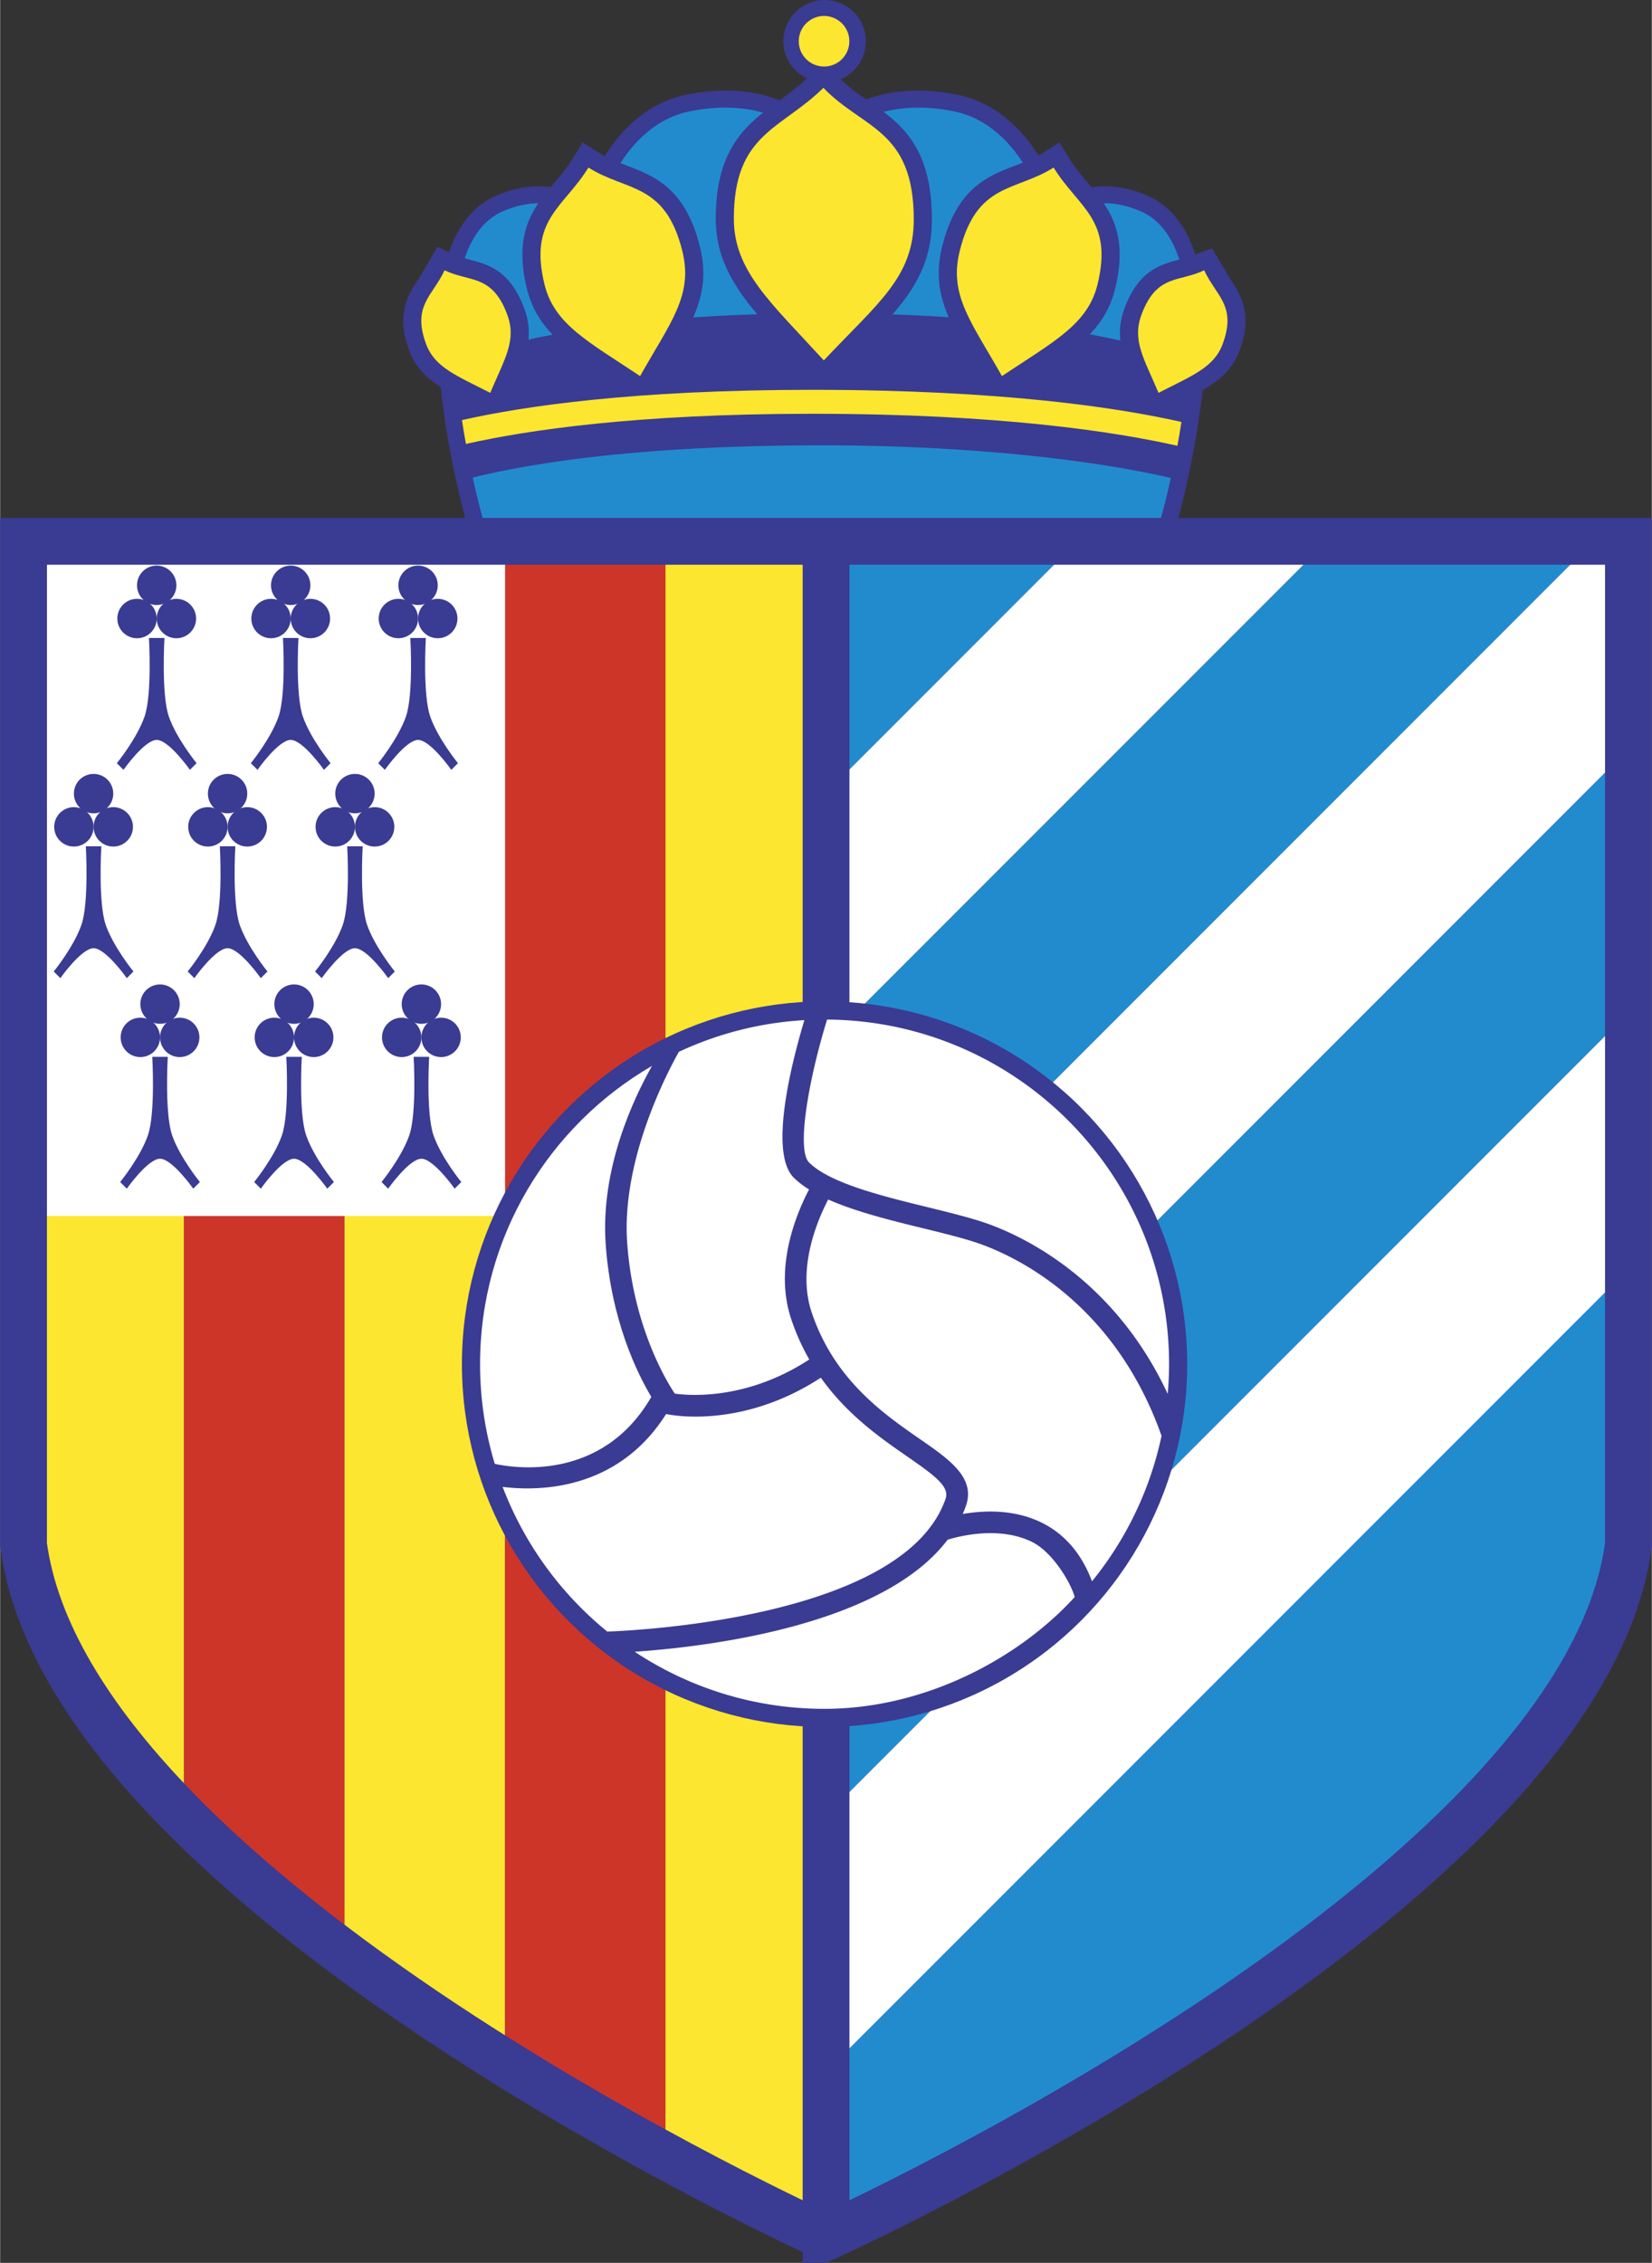
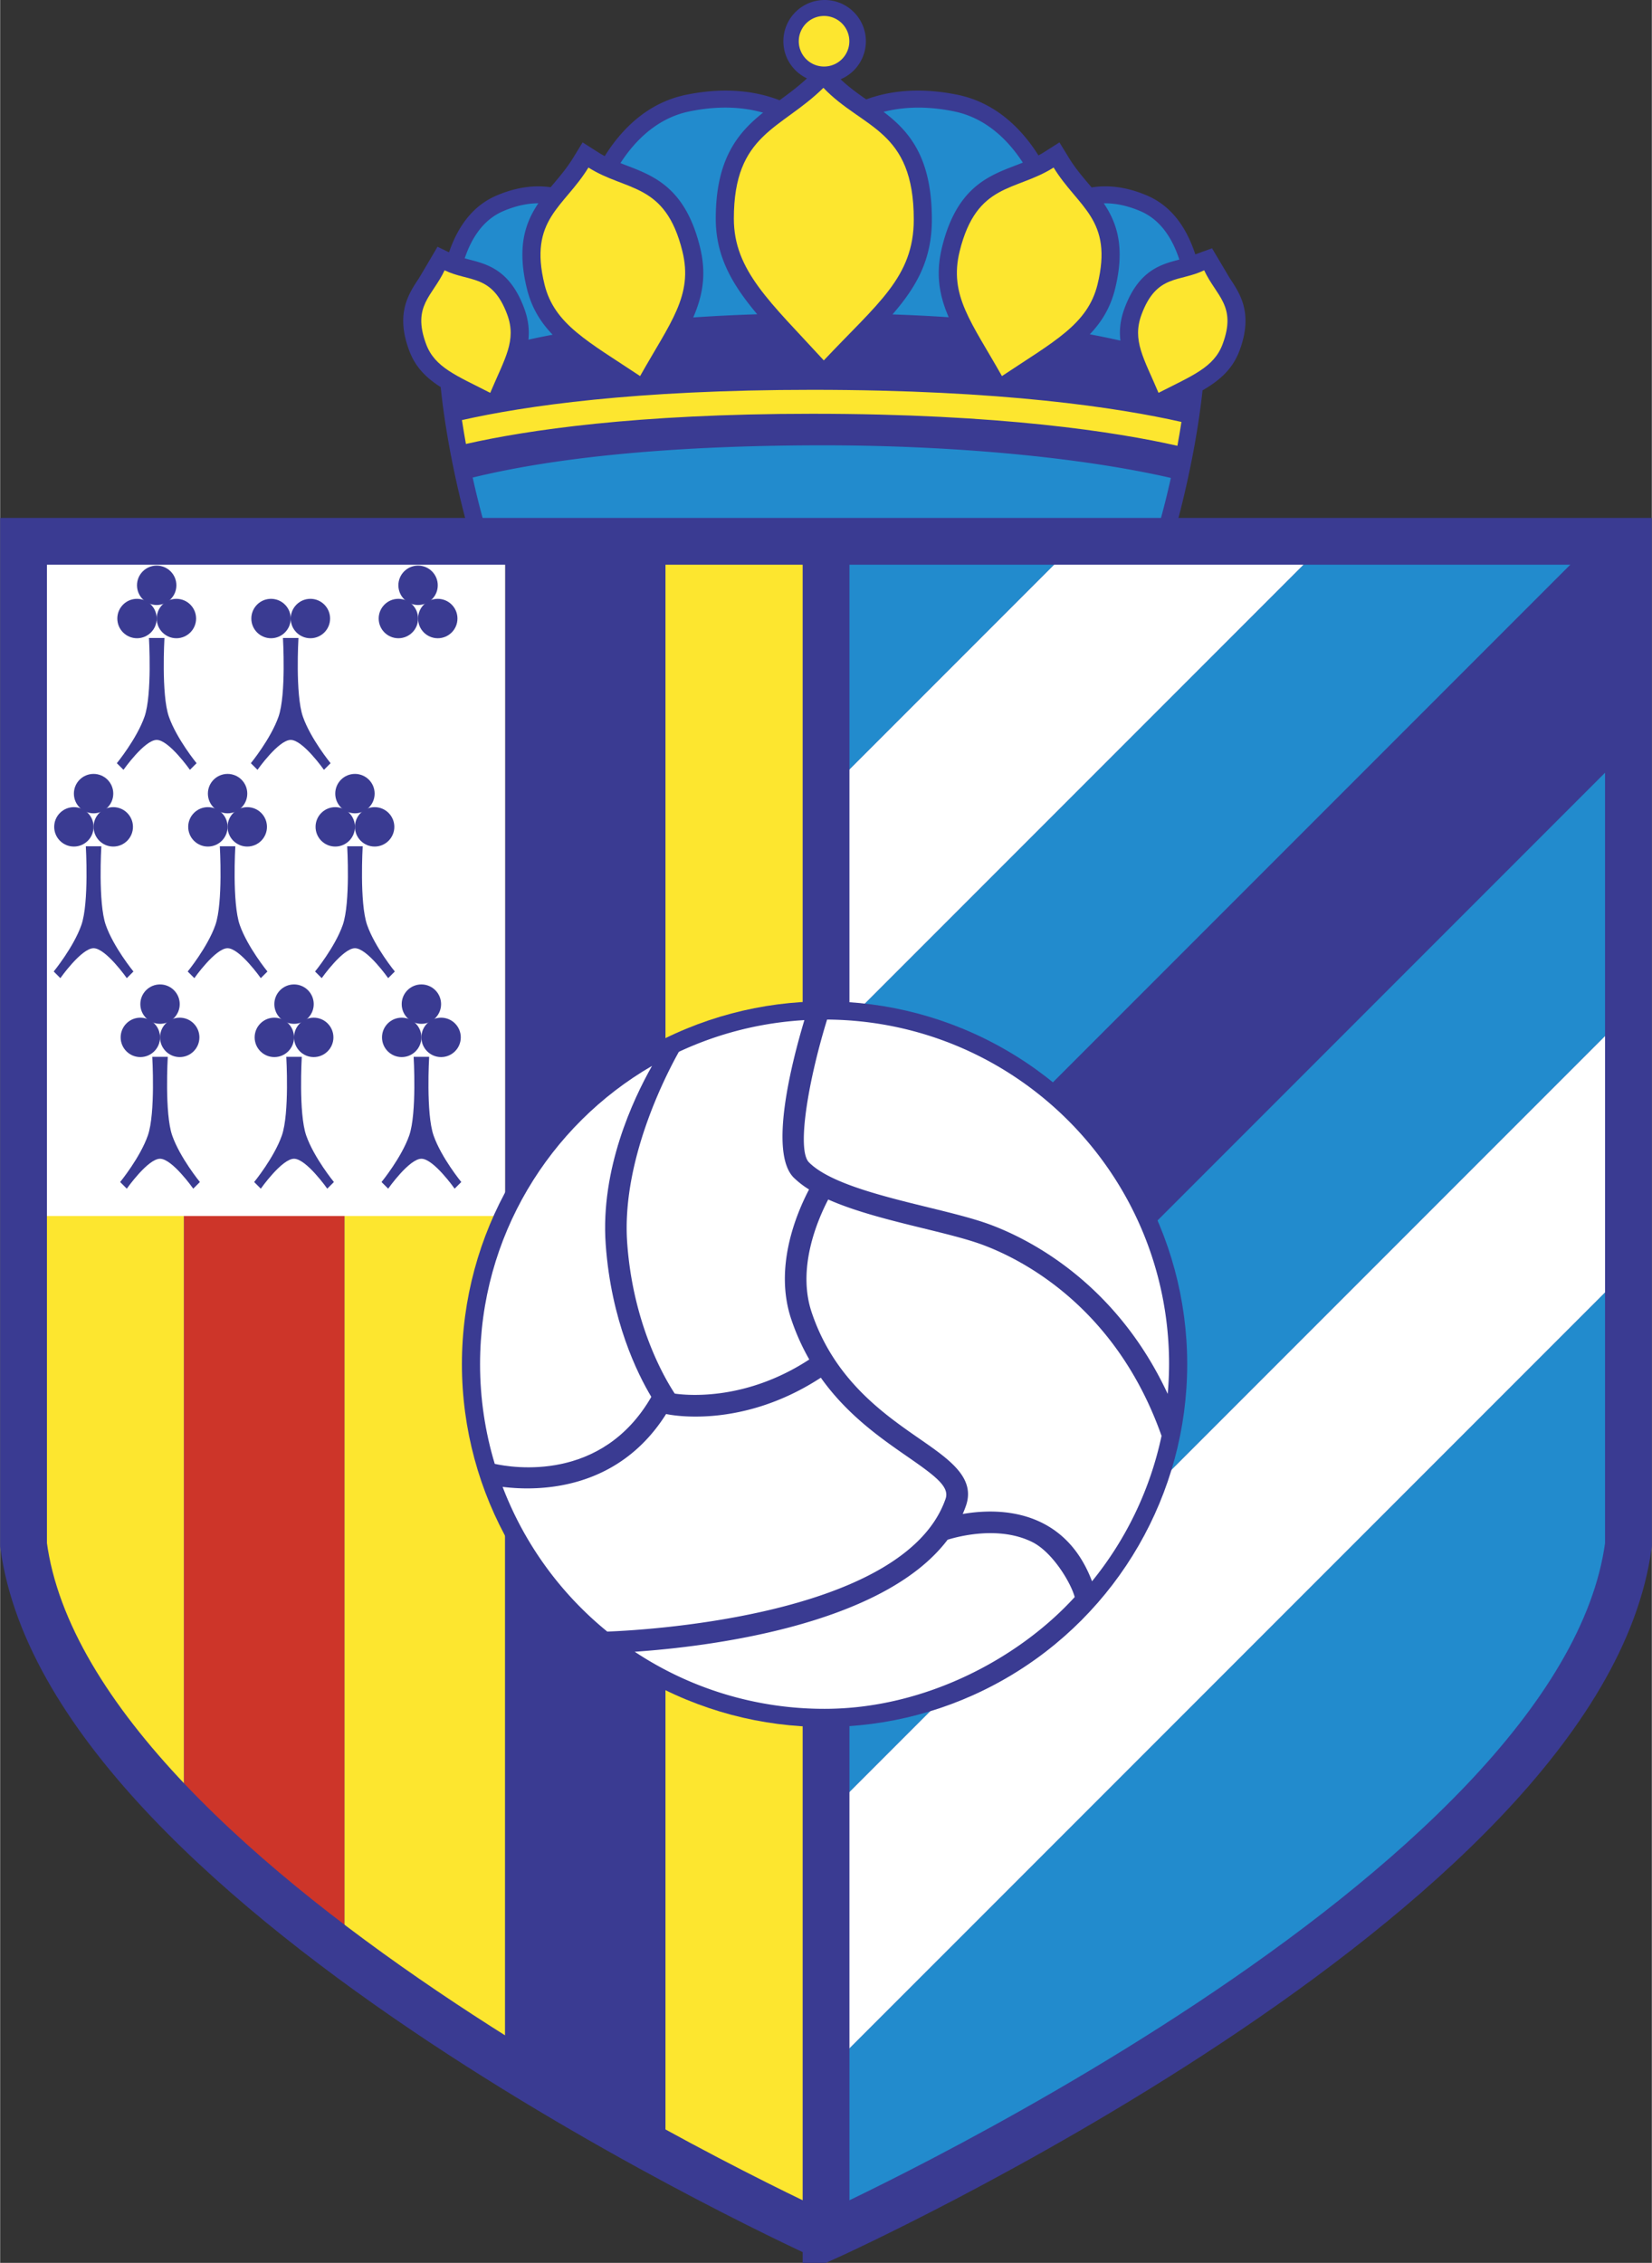
<svg xmlns="http://www.w3.org/2000/svg" width="1826" height="2500" viewBox="0 0 157.27 215.362">
  <rect x="0" y="0" width="157.27" height="215.362" fill="#333333" stroke="none" />
  <path d="M155.042 50.749H1.458v96.323l.007.05c4.462 33.464 73.904 65.164 76.859 66.497l.316.142.317-.142c2.953-1.333 72.386-33.033 76.848-66.497l.006-.05V50.749h-.769z" fill="#3a3b92" />
  <path d="M117.085 26.482l-1.691-2.849-1.504.543c-.03.014-.061.021-.091.035-.841-2.579-2.278-4.609-4.588-5.599-2.142-.918-3.921-.996-5.285-.773-.111-.134-.225-.267-.336-.398-.62-.735-1.261-1.496-1.811-2.395l-.916-1.495-1.479.941a8.525 8.525 0 0 1-.518.299c-1.503-2.382-3.958-5.009-7.722-5.774-3.71-.754-6.558-.334-8.681.442-.856-.595-1.671-1.187-2.437-1.915A3.925 3.925 0 0 0 78.502 0a3.926 3.926 0 0 0-3.926 3.926c0 1.564.922 2.904 2.247 3.535-.854.791-1.741 1.45-2.607 2.079-2.144-.826-5.054-1.302-8.887-.522-3.797.772-6.263 3.439-7.761 5.838a8.16 8.16 0 0 1-.629-.363l-1.479-.941-.916 1.495c-.551.898-1.192 1.659-1.812 2.395l-.316.377c-1.347-.196-3.081-.095-5.157.794-2.25.964-3.67 2.919-4.52 5.403l-1.095-.533-.89 1.516-.881 1.485c-.688 1.034-1.493 2.244-1.493 4.052 0 .806.16 1.731.562 2.814.598 1.61 1.647 2.627 3.005 3.492.785 7.635 2.946 14.678 2.946 14.678h66.685s2.098-6.854 2.91-14.368c1.607-.936 2.858-1.993 3.528-3.802 1.304-3.511.065-5.372-.931-6.868z" fill="#3a3b92" />
  <path d="M17.508 172.921V51.519H2.228v95.502c1.186 8.899 7.158 17.731 15.28 25.9z" fill="#fde62f" />
  <path d="M32.789 185.968V51.519H17.508v121.403c4.569 4.593 9.819 8.976 15.281 13.046z" fill="#cd3529" />
  <path d="M48.07 196.336V51.519H32.789v134.449c5.036 3.753 10.249 7.235 15.281 10.368z" fill="#fde62f" />
-   <path d="M63.35 205.208V51.519H48.07v144.817a293.406 293.406 0 0 0 15.28 8.872z" fill="#cd3529" />
  <path d="M63.35 51.519v153.689c8.983 4.868 15.28 7.71 15.28 7.71v-161.4H63.35z" fill="#fde62f" />
  <path fill="#228bcd" d="M78.64 51.519v23.944l23.943-23.944z" />
  <path fill="#fff" d="M102.583 51.519L78.64 75.463v23.759l47.703-47.703z" />
  <path fill="#228bcd" d="M126.343 51.519L78.64 99.222v25.386l73.09-73.089z" />
-   <path d="M155.042 51.519h-3.312l-73.09 73.09v23.11l76.402-76.402V51.519z" fill="#fff" />
  <path d="M155.042 71.316L78.64 147.718v25.062l76.402-76.402V71.316z" fill="#228bcd" />
  <path d="M155.042 96.378L78.64 172.78v24.411l76.402-76.401V96.378z" fill="#fff" />
  <path d="M78.64 197.191v15.728s71.946-32.472 76.402-65.897v-26.231l-76.402 76.4z" fill="#228bcd" />
  <path fill="none" stroke="#3a3b92" stroke-width="4.455" d="M78.64 212.918V51.519" />
  <path fill="#fff" d="M2.232 51.514h45.843v64.217H2.232z" />
  <g fill="#3a3b92">
    <circle cx="13.031" cy="58.868" r="1.875" />
    <circle cx="16.781" cy="58.868" r="1.875" />
    <circle cx="14.905" cy="55.705" r="1.875" />
    <path d="M16.065 68.206c-.738-2.109-.421-7.487-.421-7.487h-1.476s.316 5.378-.422 7.487-2.636 4.429-2.636 4.429l.632.633s2.003-2.848 3.164-2.848c1.16 0 3.164 2.848 3.164 2.848l.633-.633c-.001 0-1.899-2.32-2.638-4.429z" />
  </g>
  <g fill="#3a3b92">
    <circle cx="25.791" cy="58.868" r="1.875" />
    <circle cx="29.541" cy="58.868" r="1.875" />
-     <circle cx="27.665" cy="55.705" r="1.875" />
    <path d="M28.826 68.206c-.738-2.109-.422-7.487-.422-7.487h-1.477s.317 5.378-.421 7.487-2.636 4.429-2.636 4.429l.632.633s2.003-2.848 3.164-2.848c1.16 0 3.164 2.848 3.164 2.848l.633-.633c-.001 0-1.9-2.32-2.637-4.429z" />
  </g>
  <g fill="#3a3b92">
    <circle cx="37.918" cy="58.868" r="1.875" />
    <circle cx="41.668" cy="58.868" r="1.875" />
    <circle cx="39.793" cy="55.705" r="1.875" />
-     <path d="M40.953 68.206c-.738-2.109-.421-7.487-.421-7.487h-1.477s.317 5.378-.421 7.487c-.739 2.109-2.637 4.429-2.637 4.429l.633.633s2.003-2.848 3.164-2.848 3.164 2.848 3.164 2.848l.633-.633c-.001 0-1.9-2.32-2.638-4.429z" />
  </g>
  <g fill="#3a3b92">
    <circle cx="7.02" cy="78.694" r="1.875" />
    <circle cx="10.77" cy="78.694" r="1.875" />
    <circle cx="8.895" cy="75.53" r="1.875" />
    <path d="M10.055 88.031c-.738-2.109-.422-7.487-.422-7.487H8.157s.315 5.378-.422 7.487-2.636 4.429-2.636 4.429l.633.633s2.003-2.847 3.163-2.848c1.161 0 3.164 2.848 3.164 2.848l.632-.633s-1.898-2.32-2.636-4.429z" />
  </g>
  <g fill="#3a3b92">
    <circle cx="19.78" cy="78.694" r="1.875" />
    <circle cx="23.529" cy="78.694" r="1.875" />
    <circle cx="21.655" cy="75.53" r="1.875" />
    <path d="M22.814 88.031c-.738-2.109-.422-7.487-.422-7.487h-1.476s.317 5.378-.422 7.487c-.738 2.109-2.637 4.429-2.637 4.429l.633.633s2.003-2.847 3.163-2.848c1.16 0 3.164 2.848 3.164 2.848l.633-.633c.001 0-1.897-2.32-2.636-4.429z" />
  </g>
  <g fill="#3a3b92">
    <circle cx="31.907" cy="78.694" r="1.875" />
    <circle cx="35.657" cy="78.694" r="1.875" />
    <circle cx="33.782" cy="75.53" r="1.875" />
    <path d="M34.941 88.031c-.738-2.109-.421-7.487-.421-7.487h-1.476s.317 5.378-.422 7.487c-.738 2.109-2.637 4.429-2.637 4.429l.633.633s2.003-2.847 3.164-2.848c1.161 0 3.164 2.848 3.164 2.848l.633-.633c-.001 0-1.899-2.32-2.638-4.429z" />
  </g>
  <g fill="#3a3b92">
    <circle cx="13.348" cy="98.73" r="1.875" />
    <circle cx="17.097" cy="98.73" r="1.875" />
    <circle cx="15.222" cy="95.566" r="1.875" />
    <path d="M16.382 108.068c-.738-2.11-.422-7.487-.422-7.487h-1.476s.316 5.377-.422 7.487c-.738 2.109-2.636 4.428-2.636 4.428l.633.633s2.003-2.848 3.163-2.848 3.164 2.848 3.164 2.848l.633-.633c-.001 0-1.899-2.319-2.637-4.428z" />
  </g>
  <g fill="#3a3b92">
    <circle cx="26.107" cy="98.73" r="1.875" />
    <circle cx="29.857" cy="98.73" r="1.875" />
    <circle cx="27.982" cy="95.566" r="1.875" />
    <path d="M29.142 108.068c-.738-2.11-.422-7.487-.422-7.487h-1.476s.316 5.377-.421 7.487c-.738 2.109-2.637 4.428-2.637 4.428l.633.633s2.004-2.848 3.163-2.848c1.161 0 3.165 2.848 3.165 2.848l.632-.633c-.001 0-1.899-2.319-2.637-4.428z" />
  </g>
  <g fill="#3a3b92">
    <circle cx="38.234" cy="98.73" r="1.875" />
    <circle cx="41.984" cy="98.73" r="1.875" />
    <circle cx="40.109" cy="95.566" r="1.875" />
    <path d="M41.269 108.068c-.738-2.11-.421-7.487-.421-7.487h-1.477s.317 5.377-.421 7.487c-.738 2.109-2.637 4.428-2.637 4.428l.633.633s2.004-2.848 3.164-2.848c1.161 0 3.164 2.848 3.164 2.848l.633-.633c-.001 0-1.9-2.319-2.638-4.428z" />
  </g>
  <circle cx="78.498" cy="129.831" r="34.53" fill="#3a3b92" />
  <g fill="#fff">
    <path d="M62.002 132.945c-1.324-2.208-3.824-7.25-4.343-14.51-.512-7.173 2.604-13.796 4.409-16.991-9.786 5.676-16.373 16.259-16.373 28.387 0 3.3.493 6.484 1.399 9.489 1.671.369 10.194 1.792 14.908-6.375z" />
    <path d="M90.022 142.642c.397-1.15-.977-2.169-3.646-4.019-2.541-1.76-5.729-3.974-8.234-7.505-7.625 4.973-14.437 3.523-14.728 3.458l-.004-.001c-4.66 7.386-12.297 7.345-15.567 6.935a32.884 32.884 0 0 0 9.963 13.771c2.342-.08 28.263-1.22 32.216-12.639zM59.705 118.289c.563 7.885 3.672 13.055 4.531 14.346 1.441.202 6.884.619 12.807-3.249a21.446 21.446 0 0 1-1.727-3.862c-1.627-4.882.456-9.938 1.705-12.32a8.32 8.32 0 0 1-1.458-1.125c-2.375-2.375-.233-10.835 1.013-14.991a32.617 32.617 0 0 0-11.952 3.017c-1.325 2.37-5.469 10.469-4.919 18.184z" />
    <path d="M98.257 146.752c-3.092-1.52-6.84-.581-8.043-.212-6.234 8.245-23.106 10.204-29.792 10.662a32.643 32.643 0 0 0 18.076 5.432c9.646 0 18.561-4.87 23.819-10.639-.387-1.412-2.138-4.299-4.06-5.243z" />
    <path d="M93.54 118.469c-1.456-.541-3.499-1.041-5.659-1.57-3.081-.755-6.428-1.578-9.036-2.74-1.093 2.1-2.958 6.591-1.583 10.715 2.139 6.419 6.847 9.681 10.283 12.062 2.866 1.986 5.341 3.702 4.415 6.375a11.25 11.25 0 0 1-.307.779c2.007-.346 4.882-.466 7.496.813 2.211 1.084 3.824 2.968 4.816 5.593a32.667 32.667 0 0 0 6.62-13.841c-4.349-12.315-13.351-16.819-17.045-18.186z" />
    <path d="M77.015 110.627c1.982 1.983 6.962 3.203 11.354 4.28 2.22.543 4.316 1.058 5.884 1.638 3.613 1.337 11.956 5.461 16.918 16.117a32.71 32.71 0 0 0 .131-2.831c0-18.037-14.558-32.667-32.563-32.797-1.781 5.766-2.92 12.399-1.724 13.593z" />
  </g>
  <path d="M78.408 42.382c-12.155 0-24.226.824-33.415 3.069a80.176 80.176 0 0 0 1.115 4.452h64.254c.359-1.26.742-2.764 1.11-4.416-8.752-2.015-21.08-3.105-33.064-3.105z" fill="#228bcd" />
  <path d="M86.992 20.894c0-8.611-4.853-8.611-8.604-12.536-4.036 3.988-8.528 4.328-8.528 12.451 0 4.959 3.478 7.935 8.567 13.492 5.105-5.43 8.565-7.9 8.565-13.407zM64.962 23.919c-1.623-6.591-5.337-5.676-8.948-7.974-2.336 3.813-5.711 4.918-4.179 11.137.934 3.794 4.157 5.417 9.099 8.711 2.883-5.117 5.066-7.659 4.028-11.874zM48.28 29.931c-1.437-3.875-3.621-3.065-5.963-4.206-1.15 2.467-3.115 3.369-1.759 7.023.828 2.231 2.889 2.99 6.106 4.641 1.391-3.292 2.535-4.98 1.616-7.458zM108.681 29.931c1.437-3.875 3.621-3.065 5.962-4.206 1.15 2.467 3.116 3.369 1.76 7.023-.828 2.231-2.889 2.99-6.106 4.641-1.391-3.292-2.536-4.98-1.616-7.458zM91.36 23.919c1.624-6.591 5.338-5.676 8.948-7.974 2.337 3.813 5.709 4.918 4.178 11.137-.933 3.794-4.156 5.417-9.099 8.711-2.882-5.117-5.065-7.659-4.027-11.874zM77.328 37.101c-16.923 0-27.426 1.543-33.357 2.88.116.769.244 1.527.379 2.272 5.746-1.302 16.161-2.873 32.978-2.873 17.93 0 28.983 1.738 34.767 3.047.137-.743.266-1.501.384-2.27-5.959-1.347-17.078-3.056-35.151-3.056z" fill="#fde62f" />
  <path d="M52.604 31.855c-1.161-1.209-2.002-2.577-2.442-4.361-.304-1.233-.436-2.308-.436-3.259 0-2.111.654-3.609 1.519-4.888-.937.002-2.058.196-3.349.75-1.78.763-2.945 2.372-3.662 4.487.145.04.288.082.438.121 1.727.444 3.876.999 5.222 4.627.404 1.088.502 2.059.408 2.995.722-.16 1.491-.318 2.302-.472zM72.086 29.91c-2.402-2.854-3.948-5.515-3.948-9.101 0-5.67 2.1-8.171 4.503-10.087-1.788-.505-4.091-.712-6.991-.122-3.135.637-5.252 2.856-6.587 4.923.194.077.39.153.59.229 2.624 1.005 5.599 2.144 6.981 7.755.635 2.58.264 4.623-.641 6.705a164.5 164.5 0 0 1 6.093-.302zM90.318 30.192c-.588-1.359-.948-2.703-.948-4.19 0-.784.099-1.608.317-2.495 1.382-5.611 4.358-6.75 6.982-7.755.239-.092.475-.182.707-.275-1.335-2.054-3.442-4.244-6.556-4.877-2.746-.559-4.956-.4-6.701.046 2.444 1.856 4.596 4.318 4.596 10.248 0 3.836-1.469 6.401-3.749 9.029 1.885.065 3.666.156 5.352.269zM103.755 31.817c1.045.195 2.012.397 2.913.601a6.64 6.64 0 0 1-.047-.736c0-.739.132-1.51.444-2.351 1.344-3.623 3.489-4.18 5.214-4.625-.713-2.175-1.889-3.832-3.705-4.61-1.358-.582-2.526-.763-3.49-.746 1.251 1.854 2.054 4.177 1.076 8.143-.435 1.767-1.262 3.124-2.405 4.324z" fill="#228bcd" />
  <path d="M80.857 3.926a2.406 2.406 0 0 1-2.409 2.406 2.406 2.406 0 1 1 0-4.812 2.406 2.406 0 0 1 2.409 2.406z" fill="#fde62f" />
  <path d="M78.64 212.918S6.684 180.446 2.227 147.021V51.519h152.815v95.502c-4.456 33.425-76.402 65.897-76.402 65.897z" fill="none" stroke="#3a3b92" stroke-width="4.455" />
</svg>